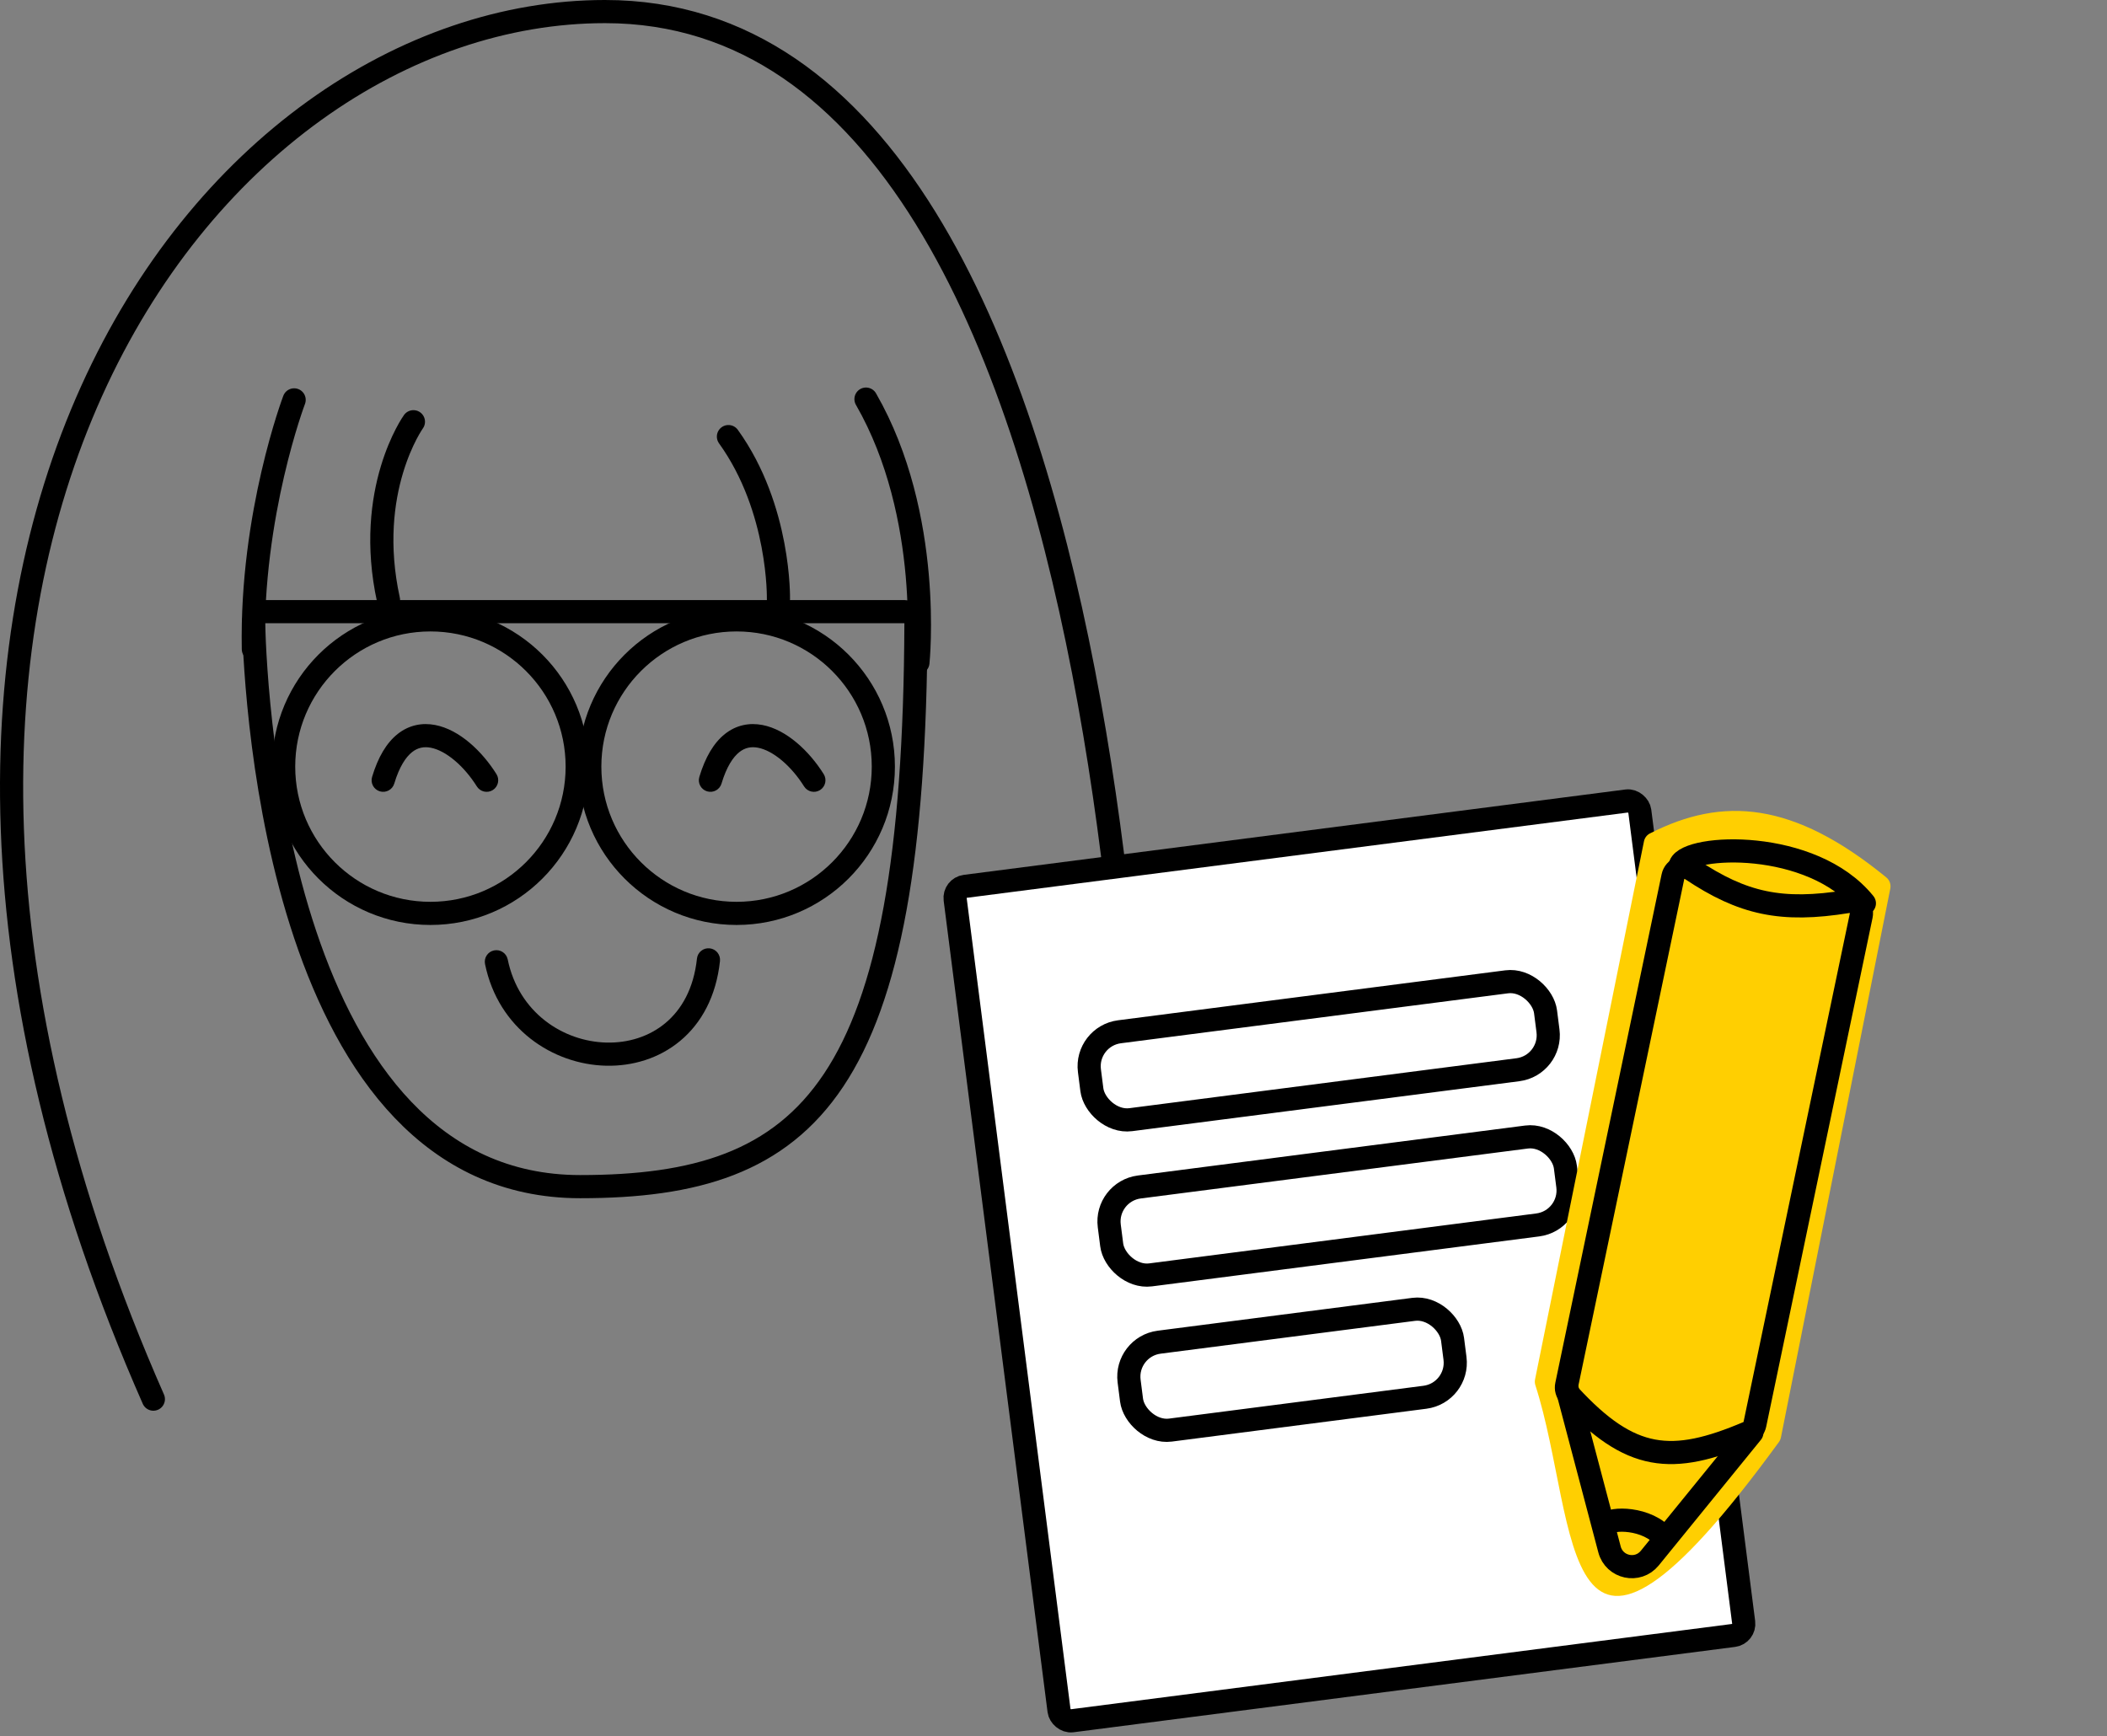
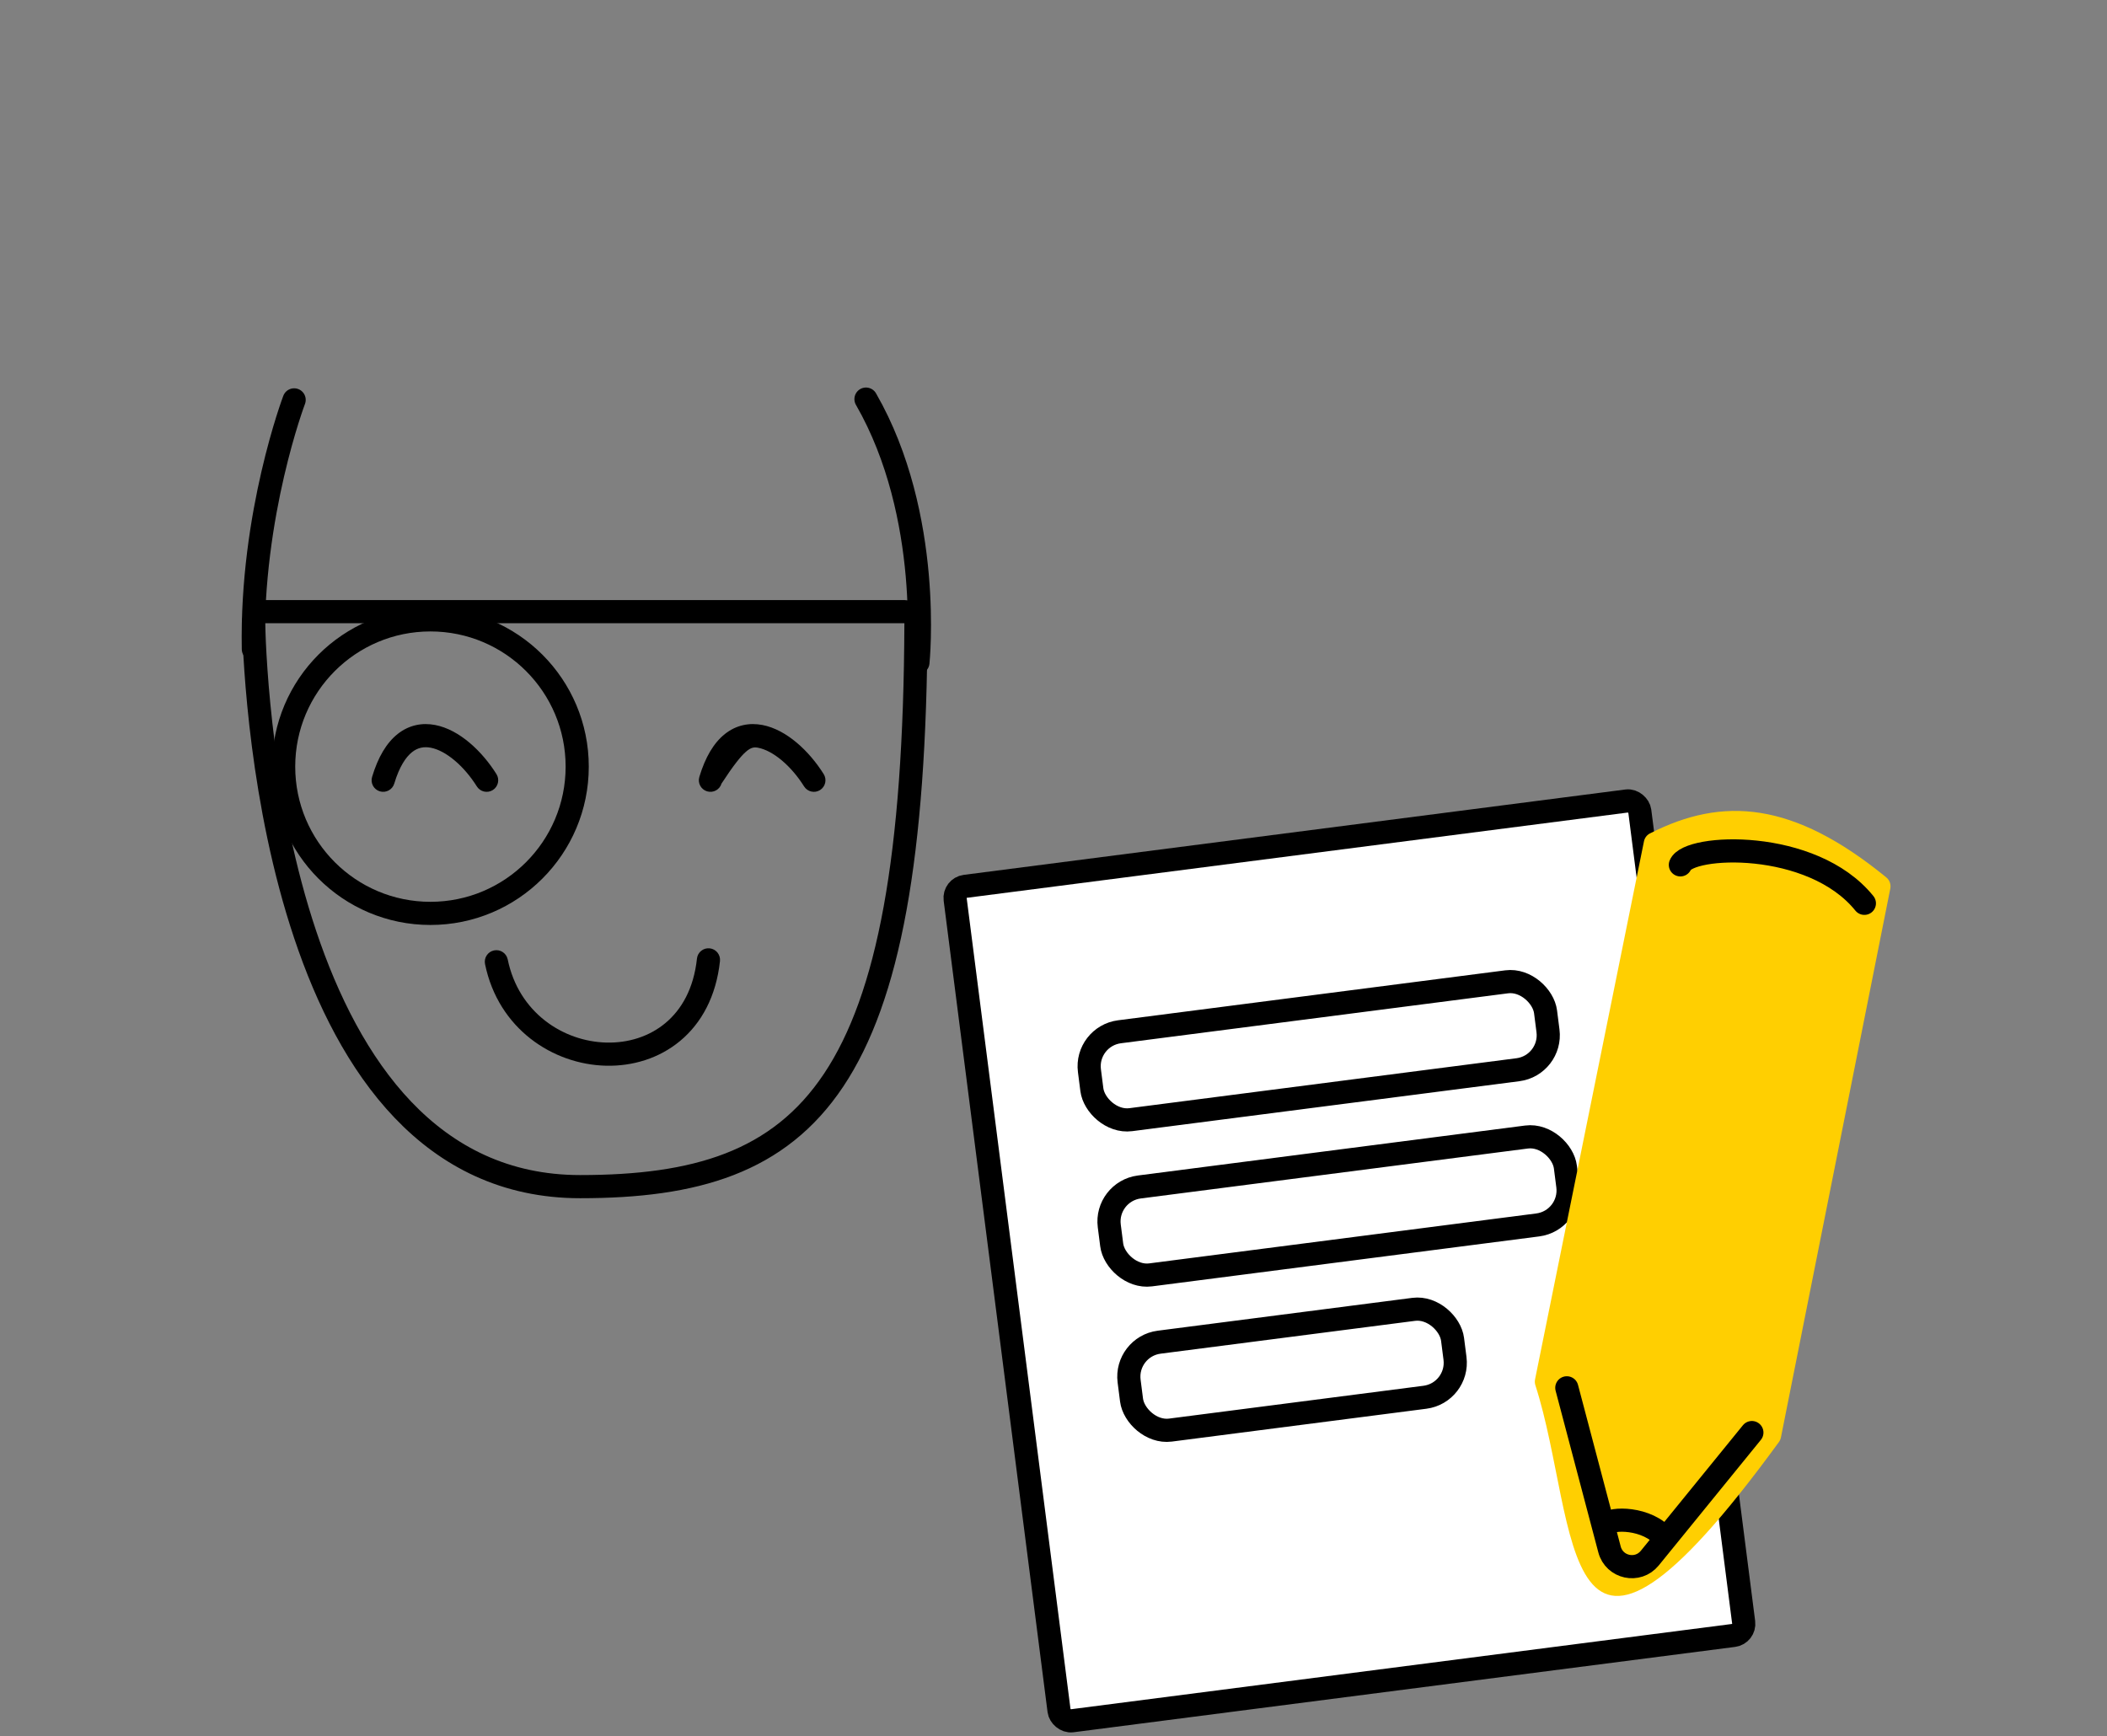
<svg xmlns="http://www.w3.org/2000/svg" width="364" height="300" viewBox="0 0 364 300" fill="none">
  <rect x="0" y="0" width="364" height="300" fill="#808080" stroke="none" />
-   <path d="M67.114 103.657C62.954 84.67 71.422 72.865 71.422 72.865" stroke="black" stroke-width="4" stroke-linecap="round" />
  <path d="M43.77 112.157C43.325 88.823 50.815 69.088 50.815 69.088" stroke="black" stroke-width="4" stroke-linecap="round" />
  <path d="M82.377 135.871C82.965 136.807 84.199 137.089 85.135 136.502C86.07 135.914 86.352 134.68 85.765 133.744L82.377 135.871ZM64.28 134.233C63.963 135.291 64.563 136.406 65.621 136.724C66.679 137.041 67.794 136.441 68.112 135.383L64.28 134.233ZM85.765 133.744C83.29 129.802 79.379 126.068 75.179 125.261C72.965 124.835 70.684 125.237 68.694 126.818C66.77 128.347 65.301 130.833 64.28 134.233L68.112 135.383C69.001 132.419 70.132 130.785 71.183 129.95C72.168 129.167 73.235 128.96 74.424 129.189C77.031 129.69 80.148 132.321 82.377 135.871L85.765 133.744Z" fill="black" />
  <circle cx="74.359" cy="132.453" r="25.357" stroke="black" stroke-width="4" />
-   <circle cx="127.246" cy="132.453" r="25.357" stroke="black" stroke-width="4" />
-   <path d="M125.843 75.433C134.825 87.911 134.481 103.51 134.481 103.51" stroke="black" stroke-width="4" stroke-linecap="round" />
  <path d="M149.605 68.955C161.237 89.188 158.578 114.479 158.578 114.479" stroke="black" stroke-width="4" stroke-linecap="round" />
  <path d="M100.224 205.021C139.963 205.021 157.943 188.365 158.238 107.709C158.243 106.604 157.347 105.672 156.242 105.672L45.774 105.672C44.67 105.672 43.778 106.513 43.807 107.617C44.164 121.5 48.466 205.022 100.224 205.021Z" stroke="black" stroke-width="4" stroke-linecap="round" />
-   <path d="M26.495 241.734C-37.218 97.03 35.712 2.002 104.513 2C201.436 1.997 197.146 229.974 197.146 229.974" stroke="black" stroke-width="4" stroke-linecap="round" />
-   <path d="M138.912 135.871C139.5 136.807 140.734 137.089 141.67 136.502C142.605 135.914 142.887 134.68 142.3 133.744L138.912 135.871ZM120.815 134.233C120.498 135.291 121.098 136.406 122.156 136.724C123.214 137.041 124.329 136.441 124.647 135.383L120.815 134.233ZM142.3 133.744C139.825 129.802 135.914 126.068 131.714 125.261C129.5 124.835 127.219 125.237 125.229 126.818C123.306 128.347 121.836 130.833 120.815 134.233L124.647 135.383C125.536 132.419 126.667 130.785 127.718 129.95C128.703 129.167 129.77 128.96 130.959 129.189C133.566 129.69 136.683 132.321 138.912 135.871L142.3 133.744Z" fill="black" />
+   <path d="M138.912 135.871C139.5 136.807 140.734 137.089 141.67 136.502C142.605 135.914 142.887 134.68 142.3 133.744L138.912 135.871ZM120.815 134.233C120.498 135.291 121.098 136.406 122.156 136.724C123.214 137.041 124.329 136.441 124.647 135.383L120.815 134.233ZM142.3 133.744C139.825 129.802 135.914 126.068 131.714 125.261C129.5 124.835 127.219 125.237 125.229 126.818C123.306 128.347 121.836 130.833 120.815 134.233L124.647 135.383C128.703 129.167 129.77 128.96 130.959 129.189C133.566 129.69 136.683 132.321 138.912 135.871L142.3 133.744Z" fill="black" />
  <path d="M87.712 165.764C87.49 164.682 86.433 163.984 85.351 164.206C84.269 164.428 83.572 165.485 83.793 166.567L87.712 165.764ZM124.381 166.051C124.499 164.952 123.705 163.966 122.607 163.848C121.508 163.73 120.522 164.524 120.404 165.622L124.381 166.051ZM83.793 166.567C86.089 177.768 95.522 183.905 104.675 184.127C109.263 184.239 113.865 182.871 117.505 179.84C121.167 176.792 123.721 172.173 124.381 166.051L120.404 165.622C119.844 170.82 117.73 174.448 114.946 176.766C112.14 179.102 108.516 180.219 104.772 180.129C97.257 179.946 89.59 174.928 87.712 165.764L83.793 166.567Z" fill="black" />
  <rect x="2.237" y="1.729" width="119.225" height="145.331" rx="2" transform="matrix(0.992 -0.128 0.127 0.992 162.319 151.966)" fill="white" stroke="black" stroke-width="4" />
  <rect x="2.237" y="1.729" width="79.434" height="15.31" rx="6" transform="matrix(0.992 -0.128 0.127 0.992 185.006 177.603)" fill="white" stroke="black" stroke-width="4" />
  <rect x="2.237" y="1.729" width="79.434" height="15.31" rx="6" transform="matrix(0.992 -0.128 0.127 0.992 188.433 204.419)" fill="white" stroke="black" stroke-width="4" />
  <rect x="2.237" y="1.729" width="56.329" height="15.31" rx="6" transform="matrix(0.992 -0.128 0.127 0.992 191.861 231.235)" fill="white" stroke="black" stroke-width="4" />
  <path d="M284.007 145.363C284.125 144.777 284.5 144.271 285.032 144C297.636 137.574 309.793 138.444 325.876 151.598C326.442 152.061 326.707 152.806 326.564 153.525L307.668 248.356C307.611 248.641 307.482 248.926 307.311 249.16C268.61 302.263 273.008 263.386 265.251 239.345C265.144 239.012 265.123 238.661 265.193 238.317L284.007 145.363Z" fill="#FFCF01" />
-   <path d="M289.014 151.455C289.311 150.035 290.973 149.394 292.176 150.199C301.075 156.154 307.767 157.611 319.193 155.766C320.602 155.539 321.831 156.784 321.539 158.186L303.164 246.098C303.031 246.733 302.596 247.268 302 247.521C288.824 253.124 281.656 252.49 271.131 241.061C270.699 240.592 270.521 239.936 270.652 239.311L289.014 151.455Z" stroke="black" stroke-width="4" stroke-linejoin="round" />
  <path d="M290.297 149.426C291.666 145.906 313.036 144.86 322.084 156.07" stroke="black" stroke-width="4" stroke-linecap="round" />
  <path d="M277.671 263.344C278.065 262.222 284.686 262.076 287.593 265.771" stroke="black" stroke-width="4" stroke-linecap="round" />
  <path d="M270.679 239.778L278.056 267.704C278.891 270.864 282.95 271.737 285.013 269.2L302.65 247.511" stroke="black" stroke-width="4" stroke-linecap="round" />
</svg>